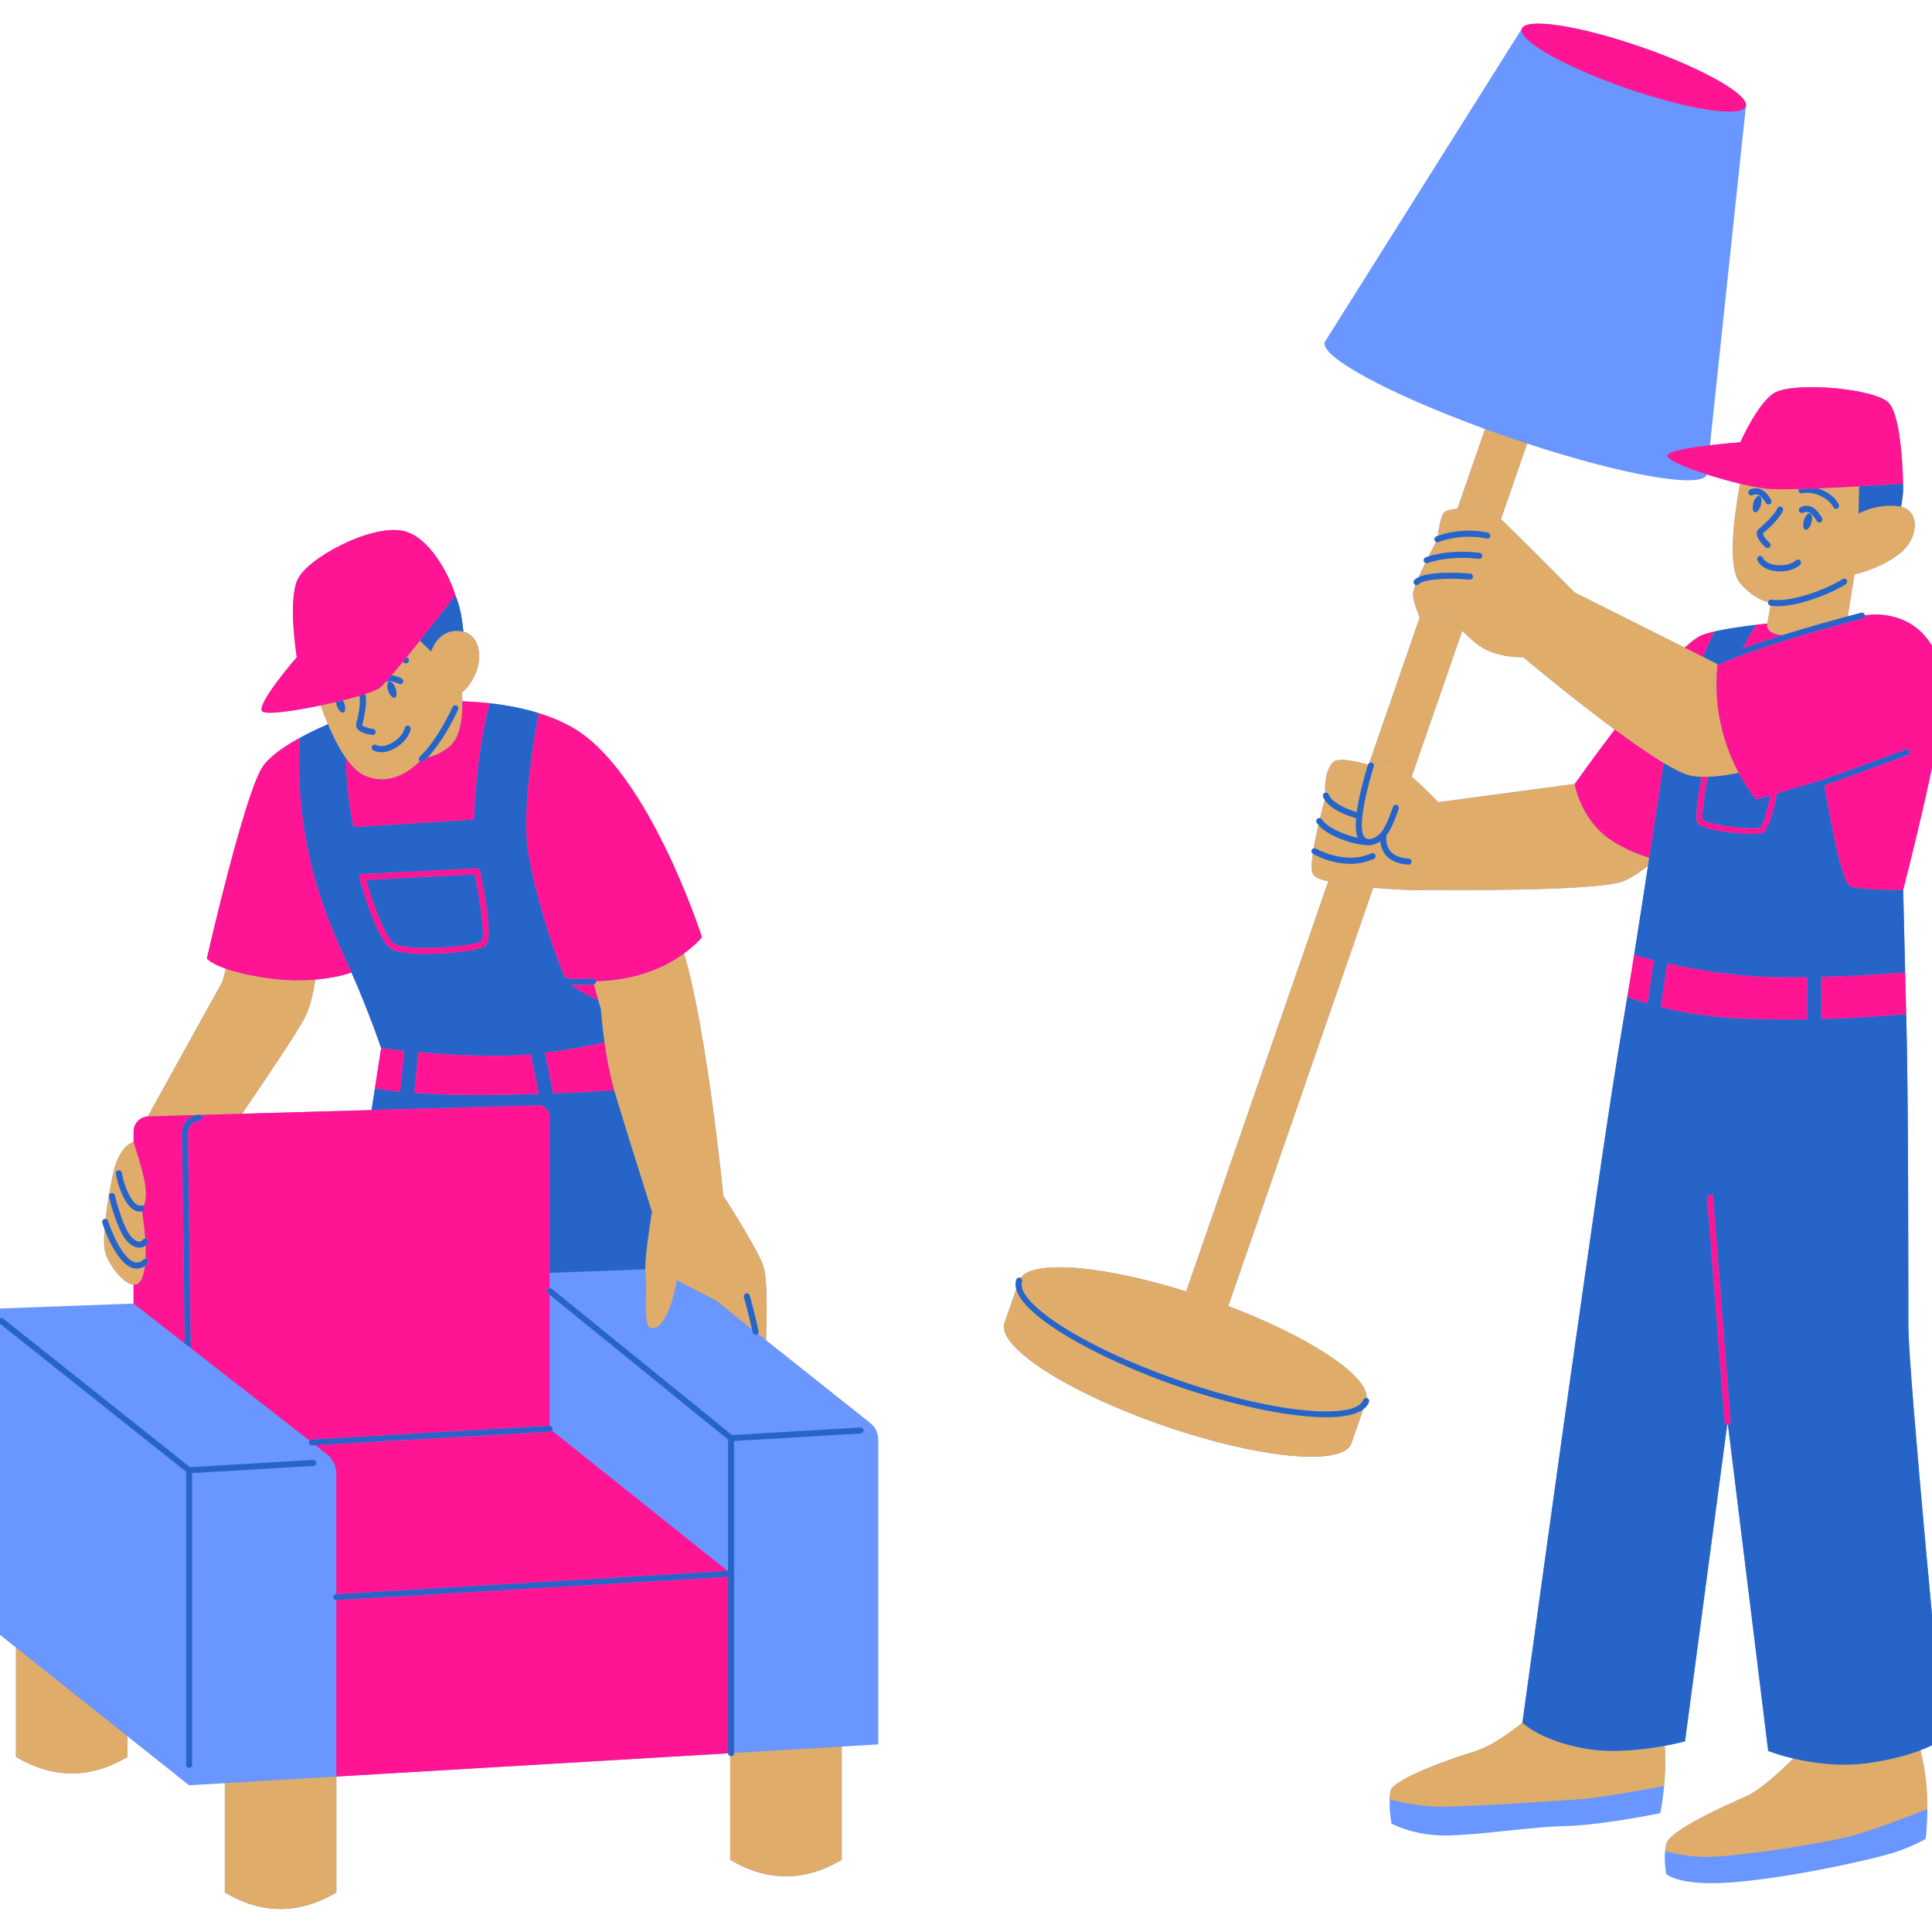
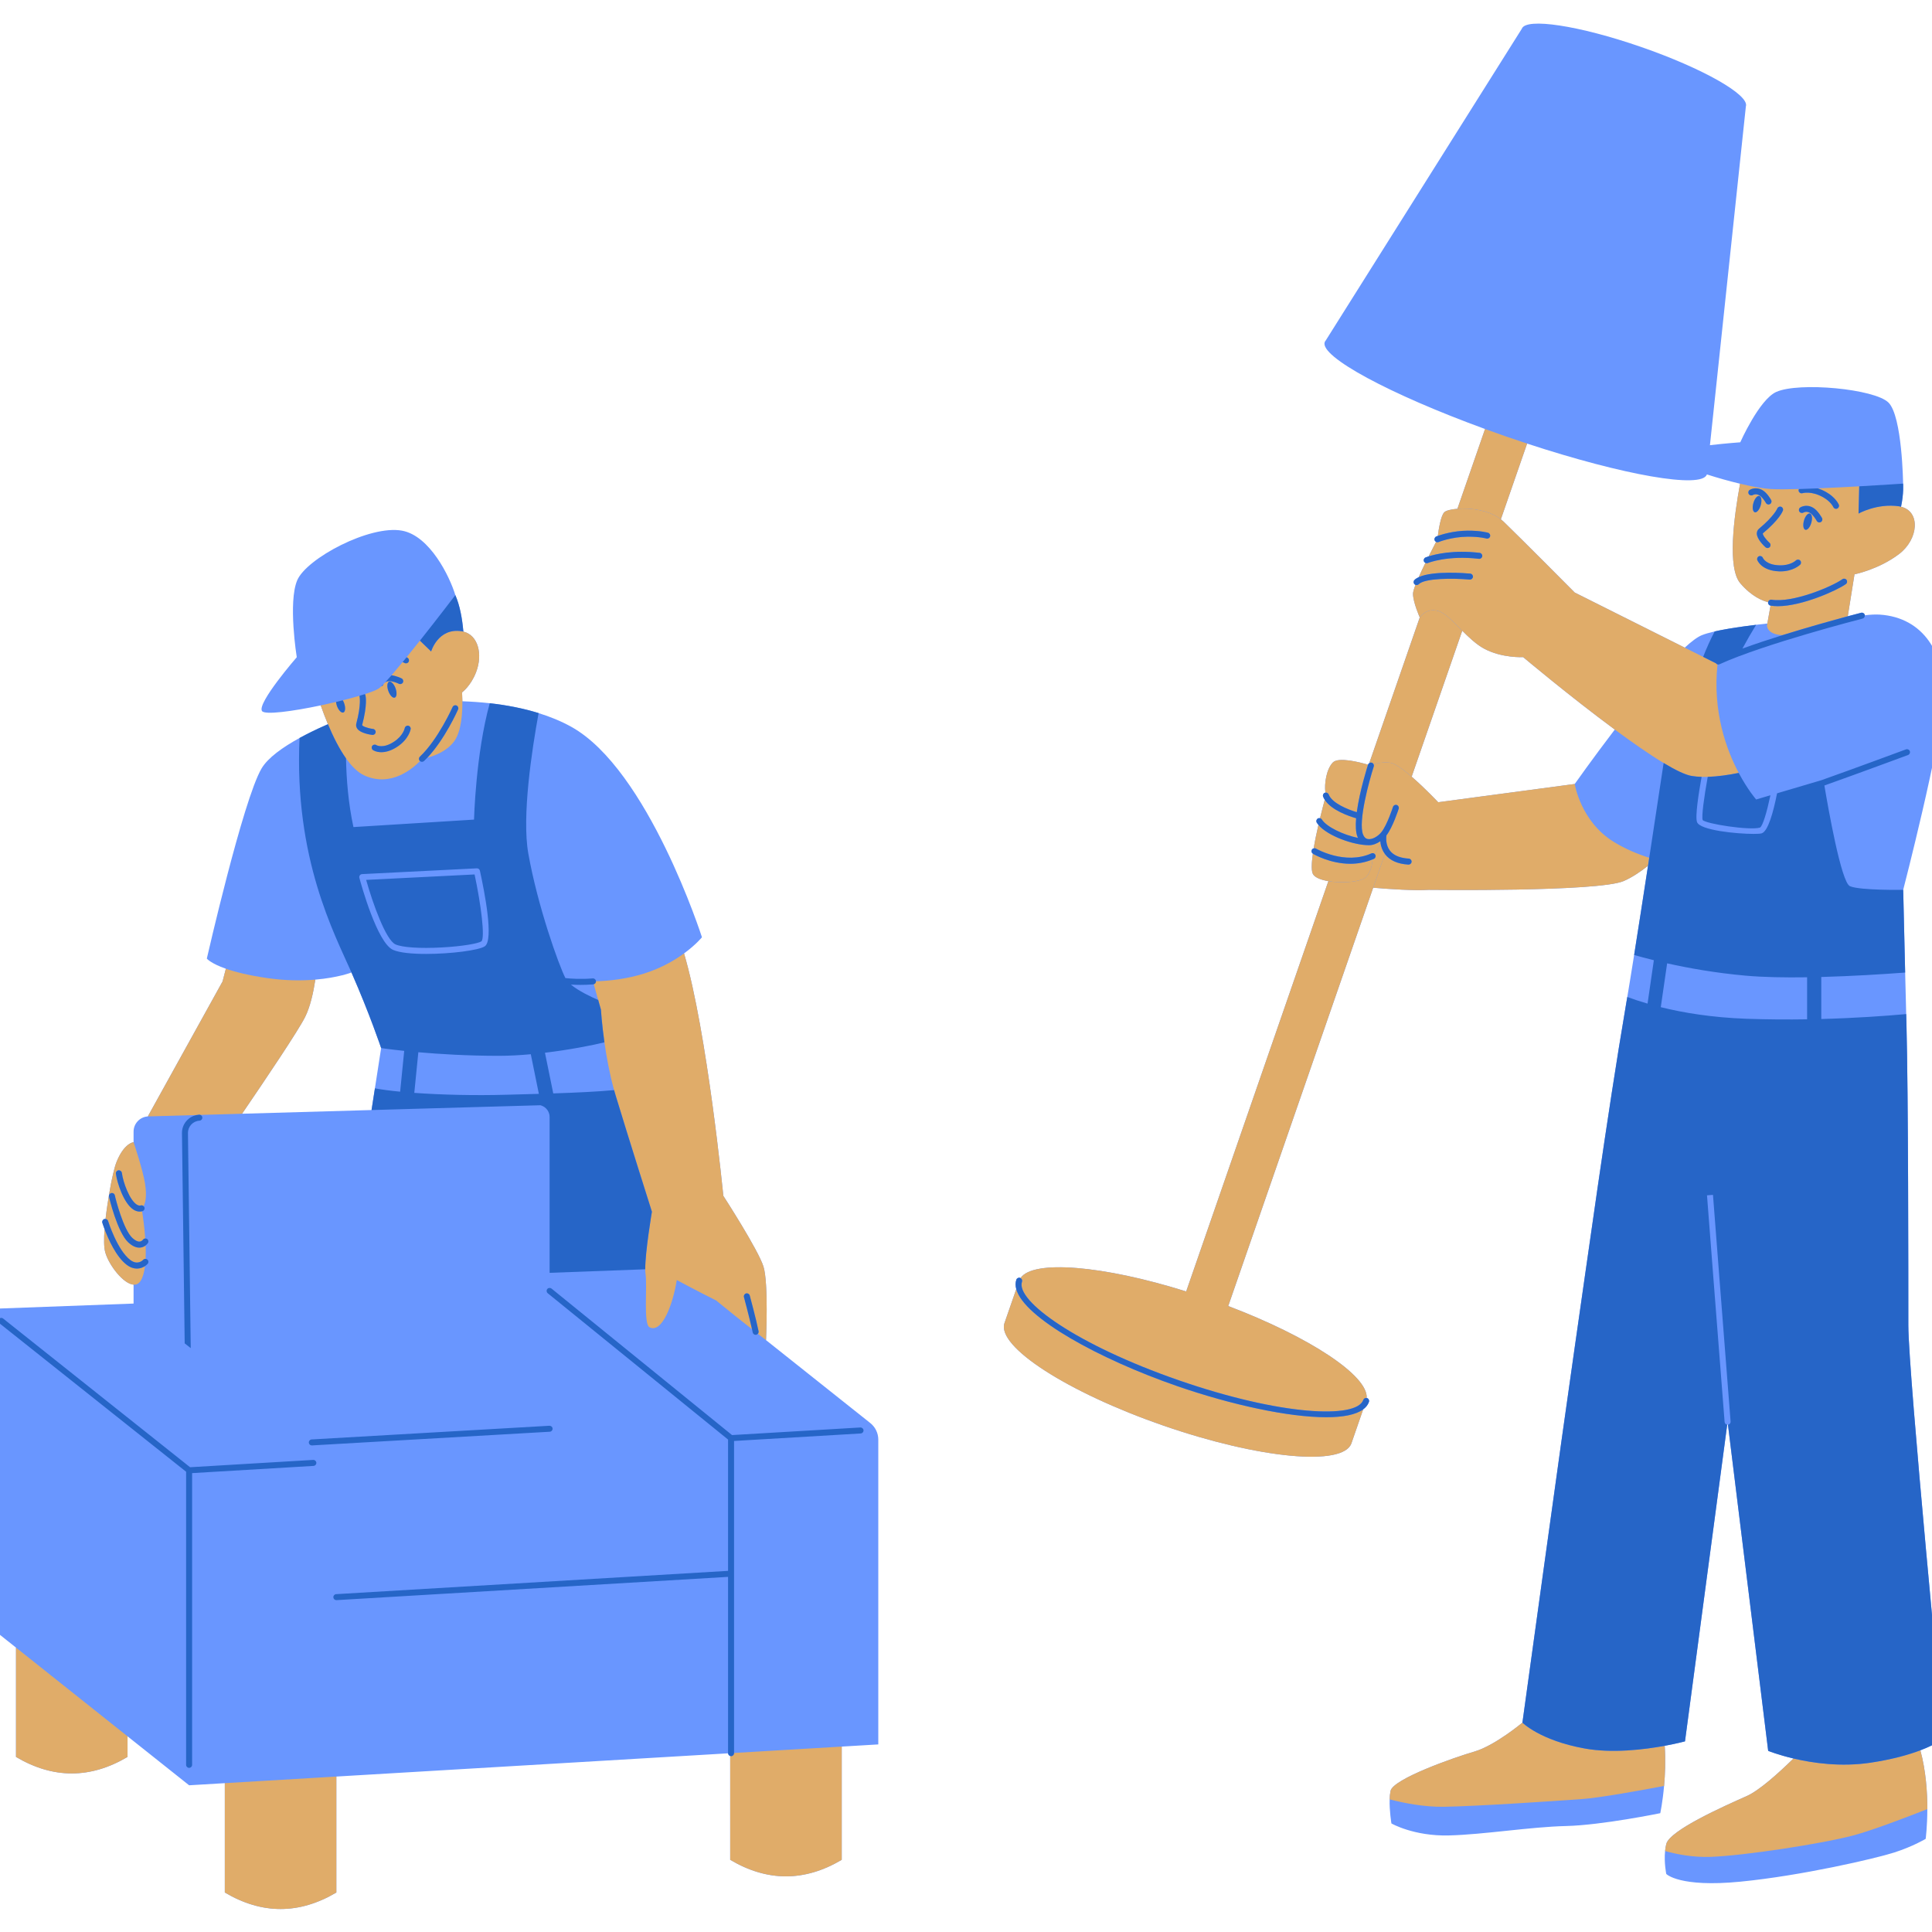
<svg xmlns="http://www.w3.org/2000/svg" height="500" preserveAspectRatio="xMidYMid meet" version="1.0" viewBox="0 0 375 375" width="500" zoomAndPan="magnify">
  <path d="M 168.926 276.215 L 148.684 260.117 C 148.684 260.117 149.188 249.074 148.195 245.855 C 147.207 242.637 140.398 232.113 140.398 232.113 C 140.398 232.113 137.277 200.281 132.773 185.055 C 135.078 183.371 136.25 181.922 136.25 181.922 C 136.25 181.922 125.812 149.344 110.875 141.066 C 108.895 139.969 106.758 139.102 104.543 138.414 C 104.543 138.41 104.543 138.41 104.543 138.41 C 104.48 138.391 104.422 138.375 104.359 138.355 C 104.168 138.297 103.977 138.238 103.781 138.184 C 103.535 138.113 103.285 138.043 103.031 137.973 C 102.848 137.922 102.66 137.875 102.473 137.824 C 102.195 137.754 101.914 137.688 101.637 137.621 C 101.477 137.582 101.32 137.543 101.16 137.508 C 100.723 137.41 100.281 137.312 99.84 137.227 C 99.836 137.227 99.836 137.227 99.836 137.227 C 99.043 137.07 98.25 136.934 97.457 136.812 C 97.449 136.809 97.441 136.809 97.434 136.809 C 96.641 136.688 95.848 136.586 95.062 136.496 C 95.059 136.496 95.059 136.496 95.055 136.496 C 93.258 136.297 91.473 136.176 89.746 136.117 C 89.734 135.09 89.676 134.398 89.676 134.398 C 89.676 134.398 91.379 133.164 92.41 130.469 C 93.746 126.98 92.812 123.293 89.938 122.59 C 89.715 120.039 89.254 117.508 88.379 115.508 C 87.297 111.91 83.43 103.992 78.031 103 C 71.758 101.852 59.488 108.402 57.691 112.629 C 55.879 116.887 57.602 127.566 57.602 127.566 C 57.602 127.566 49.863 136.477 50.852 138.008 C 51.375 138.812 56.801 138.066 62.25 136.918 C 62.664 138.09 63.133 139.328 63.652 140.566 C 63.027 140.836 62.391 141.125 61.754 141.422 C 61.707 141.445 61.656 141.469 61.609 141.492 C 61.285 141.645 60.961 141.797 60.641 141.957 C 60.559 141.996 60.477 142.035 60.395 142.074 C 60.074 142.234 59.754 142.395 59.438 142.559 C 59.383 142.586 59.332 142.613 59.277 142.641 C 58.898 142.836 58.52 143.035 58.145 143.242 C 54.879 145.031 51.996 147.078 50.766 149.164 C 47.164 155.285 40.145 186.059 40.145 186.059 C 40.145 186.059 40.855 186.984 43.84 188.027 L 43.203 190.492 L 28.691 216.699 C 27.137 216.801 25.926 218.09 25.926 219.652 L 25.926 221.695 C 25.926 221.695 24.07 221.844 22.586 225.621 C 22.148 226.734 21.633 229.293 21.633 229.293 C 21.633 229.293 20.902 232.938 20.484 236.598 C 20.41 236.59 20.328 236.594 20.25 236.617 C 19.941 236.711 19.77 237.039 19.867 237.348 C 19.887 237.414 20.035 237.887 20.297 238.574 C 20.152 240.438 20.152 242.125 20.438 243.113 C 21.172 245.633 23.961 249.207 25.926 249.352 L 25.926 253.02 L -0.508 254 C -1.703 254.047 -2.652 255.027 -2.652 256.227 L -2.652 315.219 L 3.105 319.797 L 3.105 341.02 C 10.32 345.289 17.539 345.289 24.754 341.02 L 24.754 337.016 L 36.707 346.523 L 43.633 346.109 L 43.633 367.336 C 50.852 371.605 58.066 371.605 65.285 367.336 L 65.285 344.828 L 141.324 340.32 C 141.34 340.566 141.504 340.762 141.73 340.832 L 141.73 360.992 C 148.945 365.266 156.16 365.266 163.379 360.992 L 163.379 339.012 L 170.477 338.59 L 170.477 279.434 C 170.477 278.18 169.906 276.996 168.926 276.215 Z M 72.77 211.238 L 72.117 215.457 L 46.984 216.176 C 51.672 209.305 57.91 200.027 59.223 197.398 C 60.223 195.398 60.836 192.586 61.207 190.145 C 65.621 189.77 68.219 188.762 68.219 188.762 C 71.781 196.859 73.98 203.43 73.98 203.43 Z M 377.273 337.406 C 377.273 337.406 370.406 266.691 370.406 257.25 C 370.406 247.805 370.406 212.531 370.047 198.852 C 370.027 198.176 370.012 197.504 369.992 196.832 C 369.922 194.039 369.852 191.32 369.789 188.773 C 369.562 179.613 369.41 172.715 369.41 172.715 C 369.41 172.715 376.781 144.234 377.207 135.59 C 377.633 126.949 373.383 119.863 364.879 119.297 C 364.035 119.242 363.051 119.293 361.957 119.426 C 361.953 119.402 361.957 119.379 361.953 119.355 C 361.875 119.047 361.555 118.855 361.246 118.938 C 361.203 118.949 360.23 119.199 358.652 119.621 L 359.957 111.477 C 359.957 111.477 364.672 110.531 368.602 107.543 C 372.406 104.652 372.809 99.273 368.988 98.359 C 369.551 95.707 369.391 93.867 369.391 93.867 C 369.391 93.867 369.23 80.816 366.559 78.145 C 363.887 75.473 349.152 74.094 344.758 76.078 C 341.461 77.57 337.785 85.848 337.785 85.848 C 337.785 85.848 335 86.047 331.898 86.41 L 338.871 20.664 C 339.641 18.441 330.527 13.27 318.52 9.109 C 306.508 4.945 296.148 3.371 295.379 5.59 L 257.32 66.094 C 257.234 66.191 257.164 66.293 257.125 66.406 C 256.148 69.219 269.793 76.539 288.25 83.27 L 282.883 98.754 C 281.582 98.852 280.602 99.121 280.309 99.453 C 279.633 100.211 279.238 102.797 279.082 104.02 C 278.91 104.082 278.809 104.121 278.789 104.129 C 278.488 104.25 278.348 104.59 278.469 104.891 C 278.523 105.02 278.621 105.117 278.738 105.18 C 278.434 105.762 277.895 106.793 277.297 107.992 C 276.941 108.102 276.734 108.188 276.699 108.199 C 276.402 108.324 276.262 108.664 276.387 108.961 C 276.441 109.098 276.547 109.195 276.668 109.254 C 276.215 110.184 275.762 111.145 275.371 112.027 C 275.039 112.184 274.758 112.359 274.551 112.57 C 274.324 112.797 274.324 113.168 274.551 113.395 C 274.609 113.453 274.676 113.492 274.746 113.523 C 274.449 114.289 274.266 114.906 274.266 115.234 C 274.266 116.914 275.574 119.836 275.574 119.836 L 265.777 148.117 C 265.668 148.188 265.582 148.285 265.539 148.418 C 265.539 148.418 265.535 148.422 265.535 148.426 C 264.008 147.977 259.797 146.867 258.703 147.996 C 257.492 149.246 257.012 152.012 257.258 153.855 C 257.223 153.859 257.188 153.859 257.152 153.871 C 256.852 153.988 256.699 154.324 256.816 154.625 C 256.898 154.836 257.008 155.039 257.133 155.234 C 256.922 156.023 256.582 157.309 256.215 158.809 C 256.07 158.773 255.91 158.793 255.773 158.879 C 255.5 159.051 255.418 159.41 255.586 159.684 C 255.68 159.828 255.785 159.973 255.906 160.117 C 255.562 161.602 255.227 163.195 254.984 164.66 C 254.844 164.699 254.719 164.789 254.641 164.922 C 254.484 165.191 254.566 165.531 254.824 165.699 C 254.555 167.625 254.5 169.191 254.898 169.754 C 255.34 170.383 256.473 170.801 257.836 171.031 L 230.238 250.668 C 214.117 245.609 200.496 244.473 198.082 248.07 C 198.059 248.059 198.039 248.039 198.012 248.027 C 197.707 247.926 197.375 248.086 197.27 248.391 C 197.07 248.957 197.082 249.57 197.254 250.215 L 194.969 256.805 C 193.395 261.348 207.195 270.254 225.789 276.699 C 244.387 283.145 260.738 284.684 262.312 280.141 L 264.594 273.555 C 265.129 273.156 265.516 272.676 265.711 272.105 C 265.816 271.801 265.656 271.473 265.352 271.363 C 265.324 271.355 265.297 271.359 265.27 271.355 C 265.602 267.031 254.195 259.5 238.402 253.5 L 266.535 172.305 C 269.914 172.594 274.43 172.891 277.312 172.723 C 277.312 172.723 310.188 173.141 315.145 171.016 C 316.73 170.336 318.375 169.234 319.879 168.051 C 318.973 173.977 318.023 180.066 317.184 185.359 C 316.879 187.254 316.59 189.047 316.324 190.695 C 316.32 190.707 316.32 190.723 316.316 190.734 C 316.266 191.055 316.211 191.367 316.16 191.676 C 316.16 191.68 316.16 191.684 316.16 191.688 C 316.109 192 316.059 192.309 316.008 192.609 C 316.008 192.613 316.008 192.617 316.004 192.621 C 315.953 192.926 315.906 193.219 315.855 193.512 C 315.766 194.055 315.68 194.574 315.594 195.066 C 311.93 216.52 307.977 245.465 305.652 261.5 C 303.324 277.539 295.5 334.359 295.5 334.359 C 295.5 334.359 290.184 338.809 286.195 339.973 C 282.207 341.133 270.402 345.281 269.906 347.609 C 269.801 348.102 269.75 348.664 269.73 349.25 C 269.66 351.445 270.074 353.93 270.074 353.93 C 270.074 353.93 274.395 356.422 281.211 356.258 C 288.023 356.09 296.996 354.594 303.977 354.43 C 310.957 354.262 322.258 351.938 322.258 351.938 C 322.258 351.938 322.715 349.816 322.996 346.652 C 323.195 344.445 323.305 341.723 323.121 338.855 C 325.508 338.418 327.055 337.996 327.055 337.996 L 335.25 276.527 C 335.273 276.531 335.297 276.543 335.324 276.543 C 335.34 276.543 335.355 276.543 335.371 276.539 C 335.379 276.539 335.387 276.535 335.395 276.535 L 343.203 339.84 C 343.203 339.84 345.094 340.609 348.113 341.324 C 345.195 344.184 341.465 347.535 339.043 348.613 C 334.555 350.605 324.086 355.262 323.422 357.918 C 323.309 358.367 323.238 358.828 323.191 359.285 C 322.965 361.551 323.422 363.734 323.422 363.734 C 323.422 363.734 325.949 366.395 337.812 365.23 C 349.68 364.07 363.969 360.746 367.625 359.582 C 371.281 358.418 373.773 356.922 373.773 356.922 C 373.773 356.922 374.086 354.555 374.094 351.141 C 374.098 347.902 373.824 343.723 372.742 339.73 C 375.965 338.508 377.273 337.406 377.273 337.406 Z M 305.652 152.172 L 279.152 155.711 C 279.152 155.711 276.566 152.965 274.004 150.754 L 283.824 122.422 C 285.133 123.738 286.543 125.074 288.035 125.887 C 291.504 127.773 295.645 127.551 295.645 127.551 C 295.645 127.551 304.66 135.129 313.43 141.609 C 309.059 147.336 305.652 152.172 305.652 152.172 Z M 343.039 121.023 C 342.305 121.105 341.578 121.188 340.867 121.273 C 340.863 121.273 340.859 121.273 340.852 121.277 C 340.09 121.371 339.34 121.465 338.617 121.566 C 338.602 121.566 338.582 121.57 338.566 121.57 C 337.469 121.723 336.43 121.879 335.465 122.043 C 335.465 122.043 335.465 122.043 335.465 122.047 C 335.203 122.09 334.949 122.133 334.703 122.18 C 334.605 122.199 334.512 122.215 334.418 122.234 C 334.27 122.262 334.121 122.289 333.98 122.316 C 333.867 122.34 333.758 122.363 333.648 122.383 C 333.531 122.406 333.414 122.434 333.301 122.457 C 333.188 122.48 333.074 122.504 332.961 122.531 C 332.914 122.539 332.867 122.551 332.82 122.562 C 331.785 122.797 330.926 123.043 330.305 123.297 C 329.434 123.66 328.301 124.512 327.008 125.707 L 305.652 115.012 C 305.652 115.012 295.199 104.488 291.84 101.242 C 291.676 101.086 291.5 100.938 291.316 100.797 L 296.41 86.098 C 315.074 92.23 330.32 94.922 331.293 92.109 C 331.297 92.102 331.297 92.094 331.297 92.082 C 333.379 92.754 335.637 93.387 337.746 93.891 C 336.535 100.434 335.262 110.246 337.785 113.203 C 340.043 115.848 342.195 116.641 343.188 116.879 C 343.188 116.879 343.188 116.883 343.188 116.883 C 343.133 117.195 343.344 117.492 343.66 117.551 Z M 343.039 121.023" fill="#6996ff" fill-opacity="1" fill-rule="nonzero" />
  <path d="M 313.16 163.363 C 315.453 164.789 317.91 165.793 320.117 166.496 C 320.039 167.012 319.961 167.531 319.879 168.051 C 318.375 169.234 316.73 170.336 315.145 171.016 C 310.188 173.141 277.312 172.723 277.312 172.723 C 274.43 172.891 269.918 172.594 266.535 172.305 L 268.809 165.75 C 268.82 165.766 268.828 165.781 268.836 165.797 C 269.762 167.012 271.285 167.691 273.371 167.816 C 273.383 167.816 273.395 167.816 273.406 167.816 C 273.711 167.816 273.969 167.578 273.988 167.27 C 274.004 166.949 273.762 166.672 273.441 166.652 C 273.035 166.629 272.66 166.582 272.309 166.512 C 271.168 166.281 270.316 165.809 269.773 165.098 C 268.918 163.984 269.047 162.559 269.105 162.152 C 270.348 160.535 271.438 157.125 271.484 156.977 C 271.582 156.672 271.414 156.344 271.105 156.246 C 270.801 156.152 270.473 156.32 270.375 156.625 C 270.363 156.66 269.246 160.16 268.105 161.547 C 267.379 162.43 266.293 162.984 265.535 162.867 C 265.094 162.801 264.777 162.512 264.57 161.988 C 263.578 159.508 265.73 151.609 266.648 148.773 C 266.691 148.633 266.676 148.492 266.621 148.367 C 267.219 148.156 268.297 147.895 269.785 148.035 C 270.711 148.125 272.352 149.328 274.004 150.754 C 276.566 152.965 279.152 155.711 279.152 155.711 L 305.652 152.168 C 305.652 152.172 306.785 159.398 313.16 163.363 Z M 256.574 159.066 C 257.461 160.48 260.707 162.051 263.59 162.641 C 263.555 162.57 263.52 162.5 263.488 162.422 C 263.145 161.57 263.102 160.277 263.223 158.82 C 261.938 158.453 258.449 157.293 257.133 155.234 C 256.922 156.023 256.582 157.309 256.215 158.809 C 256.359 158.844 256.492 158.93 256.574 159.066 Z M 257.902 154.207 C 258.555 155.91 261.637 157.137 263.352 157.648 C 263.898 153.555 265.426 148.766 265.535 148.426 C 264.008 147.977 259.797 146.867 258.703 147.996 C 257.492 149.246 257.012 152.012 257.258 153.855 C 257.527 153.809 257.801 153.945 257.902 154.207 Z M 255.438 164.715 C 255.492 164.75 261.062 167.957 266.188 165.641 C 266.398 165.547 266.629 165.59 266.797 165.727 C 267.117 165.309 267.586 164.621 267.977 163.746 C 267.949 163.586 267.93 163.434 267.918 163.285 C 267.219 163.77 266.445 164.047 265.742 164.047 C 265.734 164.047 265.73 164.047 265.723 164.047 C 265.719 164.047 265.719 164.051 265.715 164.051 C 262.656 164.051 257.707 162.246 255.906 160.117 C 255.562 161.602 255.227 163.195 254.984 164.66 C 255.133 164.617 255.293 164.633 255.438 164.715 Z M 254.848 165.719 C 254.84 165.715 254.832 165.707 254.824 165.699 C 254.555 167.625 254.5 169.191 254.898 169.754 C 255.34 170.383 256.473 170.805 257.836 171.031 C 260.594 171.496 264.297 171.176 265.195 170.203 C 266.121 169.199 266.355 167.664 266.414 166.809 C 264.949 167.422 263.477 167.656 262.098 167.656 C 258.195 167.656 255.027 165.828 254.848 165.719 Z M 333.367 128.961 C 333.242 128.926 333.133 128.844 333.055 128.734 L 330.578 127.496 L 327.004 125.707 L 305.652 115.012 C 305.652 115.012 295.199 104.488 291.84 101.242 C 291.676 101.086 291.5 100.938 291.316 100.797 C 289 98.992 285.359 98.562 282.883 98.754 C 281.582 98.852 280.602 99.121 280.309 99.453 C 279.633 100.211 279.238 102.797 279.082 104.02 C 279.863 103.738 282.098 103.031 284.855 103.004 C 287.379 102.988 288.773 103.391 288.832 103.41 C 289.141 103.504 289.316 103.828 289.223 104.137 C 289.129 104.441 288.805 104.617 288.496 104.527 C 288.484 104.523 287.195 104.152 284.867 104.172 C 281.73 104.199 279.254 105.199 279.23 105.207 C 279.156 105.238 279.082 105.25 279.008 105.25 C 278.914 105.25 278.82 105.223 278.738 105.18 C 278.434 105.762 277.895 106.793 277.297 107.992 C 278.621 107.57 282.105 106.711 287.191 107.309 C 287.512 107.348 287.738 107.637 287.703 107.957 C 287.664 108.277 287.379 108.504 287.055 108.465 C 280.941 107.75 277.184 109.262 277.145 109.277 C 277.074 109.309 276.996 109.32 276.922 109.32 C 276.832 109.32 276.75 109.297 276.668 109.258 C 276.215 110.184 275.762 111.145 275.371 112.027 C 278.137 110.734 284.562 111.266 285.367 111.336 C 285.688 111.367 285.926 111.648 285.895 111.969 C 285.867 112.289 285.582 112.52 285.262 112.496 C 282.074 112.211 276.566 112.199 275.375 113.395 C 275.262 113.508 275.109 113.566 274.961 113.566 C 274.887 113.566 274.816 113.551 274.746 113.523 C 274.449 114.293 274.262 114.906 274.262 115.238 C 274.262 116.918 275.574 119.84 275.574 119.84 C 275.574 119.84 276.766 117.922 279.152 118.594 C 280.516 118.977 282.082 120.68 283.82 122.426 C 285.133 123.738 286.539 125.074 288.031 125.887 C 291.504 127.773 295.645 127.551 295.645 127.551 C 295.645 127.551 304.656 135.133 313.43 141.609 C 316.801 144.098 320.137 146.426 322.91 148.098 C 325.199 149.473 327.102 150.402 328.332 150.613 C 328.945 150.715 329.598 150.773 330.281 150.793 C 330.668 150.805 331.066 150.801 331.469 150.789 C 333.398 150.73 335.492 150.426 337.484 150.023 C 335.066 145.465 332.402 138.129 333.367 128.961 Z M 368.602 107.547 C 364.672 110.531 359.957 111.477 359.957 111.477 L 358.652 119.621 C 355.797 120.391 350.945 121.734 345.98 123.285 C 342.859 123.137 342.977 121.383 342.977 121.383 L 343.039 121.023 L 343.66 117.551 C 343.66 117.551 343.664 117.551 343.664 117.555 C 344.109 117.625 344.582 117.66 345.078 117.66 C 349.77 117.66 356.52 114.621 358.277 113.375 C 358.539 113.191 358.602 112.824 358.418 112.562 C 358.23 112.301 357.867 112.238 357.605 112.426 C 355.473 113.93 347.871 117.074 343.855 116.406 C 343.543 116.352 343.242 116.562 343.188 116.879 C 342.195 116.641 340.043 115.848 337.785 113.207 C 335.262 110.246 336.535 100.438 337.746 93.891 C 340.094 94.449 342.258 94.84 343.766 94.926 C 345.004 94.992 346.922 94.98 349.164 94.922 C 349.102 95.051 349.086 95.203 349.133 95.348 C 349.23 95.656 349.559 95.82 349.863 95.727 C 349.93 95.707 351.562 95.223 353.852 96.504 C 355.363 97.348 355.832 98.395 355.836 98.402 C 355.93 98.625 356.145 98.762 356.371 98.762 C 356.449 98.762 356.523 98.746 356.598 98.715 C 356.895 98.594 357.035 98.25 356.91 97.953 C 356.887 97.898 356.305 96.543 354.422 95.488 C 353.855 95.172 353.324 94.949 352.828 94.793 C 355.496 94.684 358.32 94.539 360.871 94.395 L 360.742 99.684 C 360.742 99.684 364.355 97.641 368.602 98.27 C 368.738 98.289 368.859 98.328 368.984 98.359 C 372.809 99.273 372.406 104.656 368.602 107.547 Z M 340.242 96.078 C 340.297 96.043 340.828 95.742 341.527 96.16 C 342.051 96.473 342.594 97.316 342.758 97.613 C 342.863 97.809 343.062 97.918 343.27 97.918 C 343.363 97.918 343.457 97.895 343.547 97.844 C 343.828 97.691 343.934 97.336 343.777 97.055 C 343.703 96.918 343.016 95.691 342.125 95.16 C 340.77 94.352 339.652 95.07 339.605 95.102 C 339.34 95.277 339.27 95.629 339.441 95.898 C 339.609 96.164 339.969 96.242 340.242 96.078 Z M 341.762 98.051 C 342.008 97.18 341.887 96.383 341.492 96.273 C 341.094 96.16 340.574 96.777 340.332 97.648 C 340.086 98.52 340.207 99.312 340.602 99.426 C 341 99.539 341.52 98.922 341.762 98.051 Z M 340.996 103.523 C 340.977 104.625 342.398 105.969 342.688 106.227 C 342.797 106.324 342.938 106.375 343.074 106.375 C 343.234 106.375 343.395 106.312 343.508 106.184 C 343.723 105.945 343.707 105.578 343.469 105.363 C 342.656 104.629 342.09 103.758 342.168 103.527 C 345.359 100.867 346 99.281 346.062 99.105 C 346.172 98.809 346.02 98.48 345.723 98.367 C 345.422 98.254 345.09 98.406 344.973 98.703 C 344.965 98.715 344.375 100.172 341.422 102.633 C 341.152 102.855 341.004 103.168 340.996 103.523 Z M 349.41 108.793 C 349.188 108.562 348.82 108.559 348.59 108.777 C 348.547 108.82 347.488 109.809 345.359 109.73 C 342.785 109.641 342.211 108.363 342.18 108.293 C 342.066 107.996 341.734 107.848 341.434 107.957 C 341.133 108.07 340.98 108.406 341.094 108.707 C 341.125 108.793 341.898 110.773 345.32 110.895 C 345.41 110.898 345.5 110.902 345.586 110.902 C 348.066 110.902 349.348 109.664 349.406 109.609 C 349.633 109.387 349.633 109.023 349.41 108.793 Z M 351.309 99.676 C 350.91 99.562 350.391 100.18 350.148 101.051 C 349.902 101.922 350.023 102.715 350.418 102.828 C 350.816 102.938 351.336 102.324 351.578 101.453 C 351.824 100.582 351.703 99.785 351.309 99.676 Z M 353.648 100.543 C 353.566 100.395 352.832 99.09 351.938 98.562 C 350.586 97.754 349.469 98.473 349.422 98.504 C 349.156 98.68 349.086 99.031 349.258 99.301 C 349.43 99.566 349.785 99.645 350.059 99.48 C 350.117 99.445 350.645 99.145 351.344 99.562 C 351.871 99.875 352.449 100.781 352.629 101.105 C 352.734 101.297 352.934 101.406 353.141 101.406 C 353.234 101.406 353.332 101.383 353.422 101.332 C 353.703 101.176 353.805 100.824 353.648 100.543 Z M 353.648 100.543" fill="#e0ac69" fill-opacity="1" fill-rule="nonzero" />
  <path d="M 163.379 339.012 L 163.379 360.992 C 156.16 365.262 148.945 365.262 141.73 360.992 L 141.73 340.832 C 141.785 340.852 141.84 340.867 141.898 340.867 C 142.223 340.867 142.48 340.605 142.48 340.285 L 142.48 340.25 Z M 59.223 197.398 C 60.223 195.398 60.836 192.586 61.207 190.145 C 58.648 190.363 55.477 190.367 51.844 189.84 C 48.164 189.305 45.605 188.645 43.84 188.027 L 43.203 190.496 L 28.695 216.699 C 28.703 216.699 28.715 216.695 28.727 216.695 L 38.18 216.426 C 38.336 216.395 38.492 216.371 38.652 216.363 C 38.742 216.355 38.824 216.375 38.902 216.406 L 46.984 216.176 C 51.676 209.305 57.91 200.027 59.223 197.398 Z M 92.41 130.469 C 91.379 133.164 89.676 134.398 89.676 134.398 C 89.676 134.398 89.734 135.09 89.746 136.117 C 89.766 138.277 89.574 141.949 88.16 143.879 C 86.73 145.828 84.32 146.707 82.949 147.07 C 86.324 143.504 88.801 137.957 88.91 137.711 C 89.043 137.414 88.91 137.07 88.613 136.941 C 88.32 136.809 87.977 136.941 87.848 137.238 C 87.82 137.301 85.031 143.539 81.504 146.867 C 81.27 147.09 81.258 147.457 81.48 147.691 C 81.492 147.703 81.508 147.707 81.52 147.719 C 80.246 149.043 75.949 152.891 70.719 150.512 C 69.449 149.938 68.258 148.734 67.16 147.191 C 65.836 145.324 64.652 142.957 63.652 140.566 C 63.133 139.328 62.668 138.09 62.254 136.918 C 63.254 136.707 64.254 136.48 65.227 136.25 C 65.25 136.484 65.305 136.734 65.395 136.996 C 65.699 137.848 66.258 138.43 66.645 138.293 C 67.031 138.152 67.102 137.352 66.801 136.5 C 66.727 136.289 66.637 136.098 66.539 135.93 C 67.711 135.637 68.812 135.336 69.789 135.047 C 69.789 135.09 69.785 135.133 69.797 135.18 C 69.801 135.195 70.152 136.723 69.164 140.438 C 69.074 140.777 69.129 141.113 69.332 141.414 C 69.945 142.32 71.887 142.598 72.27 142.645 C 72.293 142.645 72.316 142.648 72.34 142.648 C 72.629 142.648 72.883 142.43 72.918 142.133 C 72.957 141.816 72.727 141.523 72.41 141.488 C 71.355 141.359 70.359 140.973 70.289 140.738 C 71.359 136.723 70.969 135.059 70.922 134.879 C 70.906 134.82 70.875 134.773 70.844 134.723 C 72.031 134.34 72.953 133.98 73.441 133.688 C 73.582 133.602 73.773 133.441 74.008 133.223 C 74.18 133.176 74.332 133.051 74.402 132.871 C 74.402 132.871 74.418 132.832 74.457 132.773 C 74.547 132.68 74.637 132.582 74.738 132.477 C 74.906 132.348 75.148 132.23 75.496 132.203 C 76.102 132.16 77.105 132.562 77.438 132.723 C 77.727 132.863 78.074 132.742 78.215 132.453 C 78.355 132.164 78.234 131.816 77.945 131.676 C 77.82 131.613 76.895 131.184 76 131.07 C 76.648 130.316 77.379 129.449 78.148 128.512 C 78.371 128.594 78.492 128.664 78.496 128.664 C 78.766 128.836 79.125 128.754 79.297 128.48 C 79.469 128.211 79.387 127.852 79.117 127.68 C 79.105 127.672 79.031 127.629 78.918 127.574 C 79.766 126.531 80.645 125.438 81.508 124.344 L 83.684 126.449 C 83.684 126.449 85.02 121.836 89.578 122.512 C 89.703 122.527 89.82 122.562 89.938 122.59 C 92.812 123.293 93.746 126.98 92.41 130.469 Z M 75.375 134.113 C 75.676 134.965 76.238 135.543 76.625 135.406 C 77.012 135.27 77.082 134.469 76.777 133.613 C 76.477 132.762 75.918 132.184 75.531 132.32 C 75.145 132.457 75.074 133.258 75.375 134.113 Z M 79.707 141.531 C 79.766 141.219 79.559 140.918 79.242 140.859 C 78.93 140.801 78.625 141.008 78.562 141.32 C 78.551 141.383 78.254 142.801 76.477 143.965 C 74.324 145.375 73.117 144.664 73.047 144.625 C 72.785 144.449 72.426 144.516 72.246 144.781 C 72.066 145.047 72.133 145.41 72.398 145.59 C 72.441 145.617 73.016 146 74.02 146 C 74.805 146 75.855 145.766 77.113 144.941 C 79.336 143.484 79.695 141.613 79.707 141.531 Z M 43.637 346.109 L 43.637 367.336 C 50.852 371.605 58.066 371.605 65.285 367.336 L 65.285 344.828 Z M 3.105 341.02 C 10.32 345.289 17.539 345.289 24.754 341.02 L 24.754 337.016 L 3.105 319.797 Z M 22.996 227.16 C 23.312 227.121 23.609 227.344 23.652 227.66 C 23.906 229.562 25.148 232.895 26.52 233.797 C 26.902 234.047 27.16 234.016 27.324 233.973 C 27.523 233.914 27.715 233.977 27.859 234.102 C 28.188 233.539 28.551 232.312 28.156 229.762 C 27.746 227.105 25.926 221.695 25.926 221.695 C 25.926 221.695 24.07 221.844 22.586 225.621 C 22.148 226.738 21.637 229.297 21.637 229.297 C 21.637 229.297 20.906 232.938 20.488 236.598 C 20.711 236.621 20.91 236.773 20.98 237.004 C 20.996 237.059 22.766 242.688 25.324 244.59 C 26.719 245.625 27.688 244.645 27.793 244.531 C 27.918 244.395 28.09 244.34 28.262 244.352 C 28.301 243.508 28.297 242.621 28.266 241.742 C 28.031 241.922 27.711 242.094 27.289 242.148 C 27.207 242.156 27.121 242.164 27.035 242.164 C 26.344 242.164 25.617 241.816 24.883 241.129 C 22.781 239.168 21.145 232.379 21.145 232.145 C 21.145 231.824 21.406 231.562 21.727 231.562 C 22.027 231.562 22.273 231.789 22.305 232.082 C 22.402 232.617 23.945 238.66 25.676 240.273 C 26.227 240.789 26.73 241.039 27.133 240.992 C 27.52 240.949 27.73 240.648 27.742 240.633 C 27.848 240.48 28.016 240.402 28.191 240.391 C 28.035 238.117 27.73 236.062 27.578 235.105 C 27.426 235.141 27.27 235.164 27.113 235.164 C 26.699 235.164 26.281 235.031 25.879 234.77 C 24 233.535 22.73 229.566 22.496 227.816 C 22.453 227.496 22.68 227.203 22.996 227.16 Z M 24.629 245.523 C 22.535 243.965 21 240.449 20.297 238.574 C 20.156 240.438 20.152 242.125 20.441 243.113 C 21.176 245.633 23.961 249.207 25.926 249.352 C 26.461 249.391 26.938 249.176 27.293 248.613 C 27.734 247.922 27.996 246.91 28.145 245.746 C 27.738 246.012 27.199 246.23 26.574 246.23 C 25.984 246.23 25.324 246.039 24.629 245.523 Z M 372.742 339.734 C 370.512 340.582 367.363 341.488 363.094 342.133 C 357.32 343.004 351.852 342.211 348.113 341.324 C 345.195 344.184 341.465 347.535 339.043 348.613 C 334.555 350.609 324.086 355.262 323.422 357.922 C 323.309 358.367 323.238 358.828 323.191 359.285 C 325.414 359.906 328.578 360.539 332.051 360.414 C 338.609 360.18 353.715 357.855 359.688 356.266 C 363.34 355.293 369.699 352.875 374.094 351.145 C 374.098 347.902 373.824 343.723 372.742 339.734 Z M 323.121 338.859 C 319.184 339.582 312.949 340.355 307.555 339.375 C 298.891 337.801 295.5 334.359 295.5 334.359 C 295.5 334.359 290.184 338.809 286.195 339.973 C 282.207 341.137 270.402 345.285 269.906 347.609 C 269.801 348.102 269.75 348.668 269.73 349.254 C 272.363 349.941 276.367 350.762 280.289 350.695 C 286.965 350.578 301.367 349.605 306.871 349.215 C 310.562 348.949 318.293 347.547 322.996 346.652 C 323.195 344.445 323.309 341.727 323.121 338.859 Z M 228.449 269.023 C 213.371 263.801 198.754 255.777 197.254 250.215 L 194.969 256.805 C 193.395 261.348 207.195 270.258 225.789 276.699 C 244.387 283.145 260.738 284.684 262.312 280.141 L 264.594 273.555 C 263.18 274.605 260.66 275.082 257.41 275.082 C 250.035 275.082 238.91 272.648 228.449 269.023 Z M 266.27 148.043 C 266.438 148.094 266.559 148.219 266.621 148.367 C 267.219 148.156 268.297 147.895 269.785 148.035 C 270.711 148.125 272.352 149.328 274.004 150.754 L 283.824 122.422 C 282.082 120.68 280.516 118.977 279.152 118.594 C 276.77 117.922 275.578 119.836 275.578 119.836 L 265.777 148.117 C 265.918 148.023 266.098 147.984 266.27 148.043 Z M 291.316 100.797 L 296.41 86.098 C 295.062 85.656 293.699 85.195 292.316 84.719 C 290.938 84.238 289.582 83.754 288.246 83.27 L 282.883 98.754 C 285.359 98.562 289 98.992 291.316 100.797 Z M 266.797 165.727 C 266.863 165.781 266.922 165.848 266.957 165.934 C 267.09 166.227 266.961 166.57 266.668 166.703 C 266.582 166.742 266.496 166.773 266.414 166.809 C 266.355 167.664 266.121 169.199 265.195 170.203 C 264.297 171.176 260.59 171.496 257.836 171.031 L 230.238 250.672 C 214.117 245.613 200.496 244.473 198.082 248.074 C 198.336 248.203 198.465 248.496 198.371 248.77 C 197.086 252.477 209.02 261.059 228.832 267.926 C 248.641 274.789 263.328 275.434 264.609 271.727 C 264.707 271.449 264.988 271.301 265.27 271.355 C 265.598 267.031 254.195 259.5 238.398 253.5 L 266.535 172.305 L 268.809 165.75 C 268.324 165.098 268.082 164.383 267.977 163.746 C 267.586 164.621 267.117 165.309 266.797 165.727 Z M 144.402 251.77 C 144.316 251.461 144.5 251.141 144.812 251.055 C 145.125 250.973 145.441 251.156 145.523 251.465 C 145.578 251.656 146.793 256.18 147.238 258.395 C 147.273 258.578 147.215 258.754 147.098 258.887 C 148.07 259.645 148.684 260.117 148.684 260.117 C 148.684 260.117 149.188 249.07 148.195 245.855 C 147.207 242.637 140.398 232.113 140.398 232.113 C 140.398 232.113 137.277 200.281 132.773 185.055 C 132.625 185.164 132.465 185.273 132.305 185.383 C 132.203 185.457 132.102 185.531 131.992 185.605 C 131.848 185.703 131.695 185.801 131.543 185.898 C 131.406 185.984 131.27 186.074 131.129 186.164 C 130.98 186.254 130.828 186.344 130.676 186.438 C 130.512 186.531 130.352 186.625 130.184 186.723 C 130.031 186.805 129.875 186.891 129.719 186.977 C 129.535 187.074 129.344 187.176 129.152 187.273 C 128.996 187.352 128.84 187.43 128.684 187.508 C 128.469 187.609 128.25 187.711 128.027 187.812 C 127.875 187.879 127.723 187.949 127.562 188.02 C 127.309 188.129 127.043 188.234 126.777 188.336 C 126.641 188.391 126.508 188.445 126.367 188.5 C 125.953 188.652 125.531 188.801 125.094 188.941 C 121.68 190.023 118.312 190.387 115.672 190.469 C 115.68 190.738 115.504 190.965 115.25 191.039 L 116.109 194.098 L 116.637 195.957 C 116.637 195.957 116.797 198.633 117.32 202.316 C 117.711 205.074 118.309 208.395 119.195 211.586 C 119.297 211.961 119.402 212.328 119.516 212.695 C 121.855 220.438 126.535 235.195 126.535 235.195 C 126.535 235.195 125.207 243.066 125.242 246.367 C 125.246 246.699 125.262 246.988 125.297 247.215 C 125.668 249.691 124.852 256.996 126.07 257.621 C 128.496 258.863 130.621 253.156 131.363 248.453 C 131.363 248.453 134.793 250.312 139 252.418 C 141.383 254.379 144.035 256.484 145.965 257.996 C 145.449 255.668 144.414 251.812 144.402 251.77 Z M 144.402 251.77" fill="#e0ac69" fill-opacity="1" fill-rule="nonzero" />
  <path d="M 83.684 126.449 L 81.508 124.348 C 85.051 119.883 88.379 115.512 88.379 115.512 C 89.254 117.508 89.715 120.039 89.938 122.59 C 89.82 122.562 89.703 122.531 89.578 122.512 C 85.02 121.836 83.684 126.449 83.684 126.449 Z M 68.223 188.762 C 64.918 181.242 57.051 166.621 58.145 143.242 C 58.145 143.242 58.148 143.242 58.148 143.242 C 58.52 143.035 58.898 142.836 59.277 142.641 C 59.332 142.613 59.387 142.586 59.438 142.559 C 59.758 142.395 60.074 142.234 60.398 142.074 C 60.477 142.035 60.559 141.996 60.641 141.957 C 60.961 141.797 61.285 141.645 61.609 141.492 C 61.656 141.469 61.707 141.445 61.754 141.422 C 62.395 141.125 63.027 140.84 63.652 140.566 C 64.652 142.957 65.832 145.324 67.16 147.195 C 67.238 151.277 67.613 155.957 68.602 160.535 L 92.008 159.086 C 92.008 159.086 92.328 146.336 95.059 136.496 C 95.059 136.496 95.059 136.496 95.062 136.496 C 95.852 136.586 96.641 136.688 97.434 136.809 C 97.441 136.809 97.449 136.809 97.457 136.812 C 98.25 136.934 99.047 137.07 99.836 137.227 C 99.836 137.227 99.84 137.227 99.84 137.227 C 100.281 137.312 100.723 137.41 101.16 137.508 C 101.32 137.543 101.477 137.582 101.637 137.621 C 101.918 137.688 102.195 137.754 102.473 137.824 C 102.66 137.875 102.848 137.922 103.035 137.973 C 103.285 138.043 103.535 138.113 103.785 138.184 C 103.977 138.242 104.168 138.297 104.359 138.355 C 104.422 138.375 104.484 138.391 104.543 138.41 C 104.543 138.41 104.543 138.414 104.543 138.414 C 103.219 145.66 101.273 158.477 102.543 165.656 C 104.355 175.895 108.484 187.398 109.746 189.844 C 110.871 189.969 112.762 190.094 115.051 189.91 C 115.371 189.883 115.652 190.121 115.676 190.441 C 115.68 190.453 115.672 190.461 115.672 190.473 C 115.684 190.742 115.504 190.965 115.25 191.039 C 115.215 191.047 115.184 191.066 115.145 191.07 C 114.258 191.141 113.434 191.168 112.684 191.168 C 111.992 191.168 111.367 191.145 110.816 191.109 C 112.293 192.355 114.75 193.508 116.113 194.098 L 116.637 195.961 C 116.637 195.961 116.797 198.633 117.32 202.316 C 114.898 202.91 110.527 203.766 105.777 204.336 L 107.387 212.23 C 111.73 212.086 115.898 211.898 119.195 211.59 C 119.297 211.961 119.402 212.332 119.516 212.699 C 121.855 220.438 126.535 235.195 126.535 235.195 C 126.535 235.195 125.207 243.066 125.242 246.367 L 106.68 247.055 L 106.68 216.809 C 106.68 216.301 106.512 215.828 106.234 215.438 C 105.949 215.039 105.539 214.738 105.055 214.578 C 105.004 214.562 104.953 214.539 104.902 214.527 L 80.105 215.23 L 77.328 215.312 L 72.117 215.461 L 72.773 211.242 C 74.051 211.488 75.723 211.707 77.668 211.895 L 78.457 203.973 C 75.633 203.68 73.98 203.43 73.98 203.43 C 73.98 203.43 71.781 196.859 68.223 188.762 Z M 81.199 204.238 L 80.414 212.125 C 85.613 212.504 92.109 212.664 98.328 212.488 C 100.367 212.43 102.48 212.375 104.594 212.316 L 103.027 204.625 C 100.938 204.816 98.836 204.934 96.848 204.934 C 90.715 204.934 85.25 204.594 81.199 204.238 Z M 69.754 170.395 C 70.098 171.68 73.211 182.992 76.285 184.367 C 77.543 184.93 80 185.156 82.707 185.156 C 87.453 185.156 92.969 184.461 94.109 183.668 C 95.887 182.434 94.027 173 93.148 169 C 93.086 168.723 92.836 168.523 92.551 168.543 L 70.285 169.664 C 70.109 169.672 69.949 169.758 69.844 169.902 C 69.742 170.043 69.707 170.227 69.754 170.395 Z M 76.762 183.305 C 78.09 183.902 81.52 184.129 85.715 183.902 C 89.797 183.684 92.852 183.125 93.445 182.711 C 94.18 182.023 93.363 175.543 92.117 169.73 L 71.07 170.789 C 72.387 175.473 74.918 182.48 76.762 183.305 Z M 72.27 142.645 C 72.293 142.648 72.316 142.648 72.34 142.648 C 72.629 142.648 72.879 142.43 72.914 142.137 C 72.953 141.816 72.727 141.527 72.406 141.488 C 71.352 141.359 70.359 140.973 70.289 140.738 C 71.359 136.723 70.969 135.059 70.918 134.883 C 70.902 134.82 70.871 134.773 70.84 134.723 C 70.512 134.828 70.16 134.938 69.789 135.047 C 69.789 135.094 69.781 135.137 69.793 135.18 C 69.797 135.195 70.152 136.723 69.164 140.438 C 69.07 140.777 69.129 141.117 69.332 141.414 C 69.945 142.324 71.887 142.598 72.27 142.645 Z M 72.246 144.781 C 72.066 145.047 72.133 145.41 72.398 145.59 C 72.441 145.617 73.016 146 74.02 146 C 74.805 146 75.855 145.766 77.113 144.941 C 79.336 143.484 79.695 141.613 79.707 141.531 C 79.766 141.219 79.559 140.918 79.242 140.859 C 78.93 140.801 78.625 141.008 78.562 141.32 C 78.551 141.383 78.254 142.801 76.477 143.965 C 74.324 145.375 73.117 144.664 73.047 144.625 C 72.785 144.449 72.426 144.52 72.246 144.781 Z M 75.531 132.32 C 75.145 132.457 75.074 133.258 75.375 134.113 C 75.676 134.965 76.238 135.543 76.625 135.406 C 77.012 135.27 77.082 134.469 76.777 133.613 C 76.477 132.762 75.918 132.184 75.531 132.32 Z M 77.438 132.723 C 77.727 132.863 78.074 132.742 78.215 132.453 C 78.352 132.164 78.234 131.816 77.941 131.676 C 77.82 131.617 76.895 131.184 75.996 131.07 C 75.531 131.605 75.109 132.082 74.738 132.48 C 74.906 132.352 75.148 132.23 75.496 132.207 C 76.102 132.164 77.102 132.562 77.438 132.723 Z M 74.398 132.871 C 74.402 132.871 74.418 132.832 74.453 132.773 C 74.293 132.941 74.141 133.094 74.004 133.223 C 74.18 133.176 74.328 133.051 74.398 132.871 Z M 79.297 128.484 C 79.469 128.211 79.387 127.852 79.113 127.68 C 79.105 127.672 79.027 127.629 78.918 127.574 C 78.656 127.895 78.402 128.207 78.148 128.512 C 78.367 128.594 78.492 128.664 78.496 128.664 C 78.766 128.836 79.125 128.754 79.297 128.484 Z M 66.645 138.293 C 67.031 138.156 67.102 137.352 66.797 136.5 C 66.723 136.289 66.637 136.098 66.535 135.93 C 66.105 136.039 65.672 136.145 65.227 136.25 C 65.25 136.484 65.305 136.734 65.395 136.996 C 65.695 137.848 66.254 138.43 66.645 138.293 Z M 81.52 147.719 C 81.629 147.816 81.766 147.875 81.902 147.875 C 82.047 147.875 82.191 147.82 82.305 147.715 C 82.523 147.508 82.738 147.293 82.949 147.066 C 86.324 143.504 88.801 137.957 88.91 137.707 C 89.043 137.414 88.91 137.07 88.613 136.941 C 88.32 136.809 87.977 136.941 87.848 137.238 C 87.82 137.301 85.031 143.539 81.504 146.867 C 81.27 147.086 81.258 147.457 81.48 147.691 C 81.492 147.703 81.508 147.707 81.52 147.719 Z M 37.023 261.668 L 36.492 220.676 L 36.484 219.934 C 36.465 218.656 37.449 217.598 38.723 217.523 C 39.043 217.504 39.289 217.23 39.27 216.91 C 39.258 216.676 39.102 216.484 38.902 216.406 C 38.824 216.375 38.742 216.355 38.656 216.363 C 38.492 216.371 38.336 216.395 38.18 216.426 C 36.52 216.75 35.297 218.211 35.32 219.949 L 35.848 260.75 Z M 265.352 271.367 C 265.324 271.355 265.297 271.359 265.27 271.355 C 264.988 271.301 264.707 271.449 264.613 271.727 C 263.328 275.434 248.645 274.789 228.832 267.926 C 209.02 261.059 197.086 252.477 198.371 248.77 C 198.465 248.496 198.336 248.207 198.086 248.074 C 198.059 248.059 198.039 248.039 198.012 248.031 C 197.707 247.926 197.375 248.086 197.27 248.391 C 197.074 248.961 197.082 249.57 197.254 250.215 C 198.754 255.777 213.371 263.801 228.449 269.027 C 238.91 272.648 250.035 275.082 257.41 275.082 C 260.66 275.082 263.18 274.609 264.594 273.555 C 265.133 273.156 265.516 272.68 265.711 272.109 C 265.816 271.805 265.656 271.473 265.352 271.367 Z M 377.273 337.406 C 377.273 337.406 375.965 338.508 372.742 339.734 C 370.512 340.582 367.363 341.488 363.094 342.133 C 357.32 343.004 351.852 342.211 348.113 341.324 C 345.094 340.613 343.203 339.84 343.203 339.84 L 335.395 276.535 C 335.703 276.496 335.93 276.227 335.906 275.914 C 334.652 259.965 332.488 231.922 332.488 231.922 L 331.328 232.012 C 331.328 232.012 333.488 260.059 334.746 276.008 C 334.766 276.285 334.984 276.492 335.25 276.527 L 327.055 337.996 C 327.055 337.996 325.508 338.418 323.121 338.859 C 319.184 339.582 312.949 340.355 307.555 339.375 C 298.891 337.801 295.5 334.359 295.5 334.359 C 295.5 334.359 303.324 277.539 305.652 261.504 C 307.977 245.465 311.93 216.52 315.594 195.066 C 315.68 194.574 315.766 194.055 315.855 193.512 C 316.977 193.926 318.289 194.367 319.789 194.801 L 321.012 186.379 C 319.469 186 318.172 185.645 317.184 185.359 C 318.023 180.066 318.973 173.977 319.879 168.051 C 319.961 167.531 320.039 167.016 320.117 166.496 C 321.199 159.441 322.211 152.75 322.91 148.094 C 325.199 149.473 327.105 150.402 328.336 150.609 C 328.945 150.715 329.598 150.773 330.281 150.793 C 329.719 153.91 328.988 158.52 329.398 159.582 C 330.012 161.164 337.098 161.859 340.391 161.859 C 341.137 161.859 341.688 161.824 341.926 161.754 C 343.168 161.398 344.203 157.652 344.926 153.98 L 353.508 151.445 C 359.98 149.152 369.844 145.492 369.949 145.453 C 370.25 145.344 370.586 145.496 370.695 145.797 C 370.809 146.098 370.656 146.434 370.352 146.547 C 370.25 146.582 360.594 150.164 354.113 152.465 C 354.82 156.688 357.375 171.281 359.07 172.008 C 361.055 172.859 369.41 172.715 369.41 172.715 C 369.41 172.715 369.562 179.613 369.789 188.773 C 365.34 189.105 359.418 189.473 353.508 189.633 L 353.508 197.789 C 360.168 197.609 365.934 197.199 369.992 196.832 C 370.008 197.504 370.027 198.176 370.043 198.852 C 370.406 212.531 370.406 247.805 370.406 257.25 C 370.406 266.691 377.273 337.406 377.273 337.406 Z M 350.758 197.848 L 350.758 189.691 C 346.438 189.754 342.25 189.68 338.789 189.371 C 332.914 188.844 327.668 187.895 323.59 186.984 L 322.355 195.492 C 326.699 196.57 332.258 197.5 338.965 197.742 C 343.047 197.887 347.02 197.906 350.758 197.848 Z M 341.605 160.637 C 342.148 160.348 342.945 157.641 343.637 154.359 L 340.867 155.18 C 340.867 155.18 339.242 153.332 337.484 150.02 C 335.492 150.426 333.402 150.73 331.469 150.789 C 330.758 154.715 330.242 158.535 330.488 159.164 C 331.051 159.891 339.559 161.23 341.605 160.637 Z M 273.441 166.656 C 273.035 166.629 272.66 166.582 272.309 166.512 C 271.168 166.281 270.316 165.809 269.773 165.098 C 268.918 163.984 269.047 162.559 269.105 162.152 C 270.348 160.535 271.438 157.125 271.484 156.98 C 271.582 156.672 271.414 156.344 271.105 156.246 C 270.801 156.152 270.473 156.32 270.375 156.625 C 270.363 156.66 269.246 160.164 268.105 161.547 C 267.379 162.43 266.293 162.984 265.535 162.867 C 265.094 162.801 264.777 162.512 264.57 161.992 C 263.578 159.508 265.73 151.609 266.648 148.773 C 266.691 148.637 266.676 148.492 266.621 148.367 C 266.559 148.219 266.438 148.094 266.27 148.043 C 266.098 147.984 265.918 148.023 265.777 148.117 C 265.668 148.188 265.582 148.285 265.539 148.418 C 265.539 148.418 265.535 148.422 265.535 148.426 C 265.426 148.766 263.898 153.555 263.352 157.648 C 261.637 157.137 258.555 155.91 257.902 154.211 C 257.801 153.945 257.527 153.809 257.258 153.855 C 257.223 153.863 257.188 153.859 257.152 153.875 C 256.852 153.988 256.699 154.324 256.816 154.625 C 256.898 154.84 257.008 155.039 257.133 155.238 C 258.449 157.297 261.938 158.453 263.223 158.82 C 263.102 160.277 263.148 161.57 263.488 162.422 C 263.52 162.5 263.555 162.57 263.59 162.641 C 260.711 162.051 257.461 160.48 256.574 159.066 C 256.492 158.93 256.359 158.844 256.219 158.809 C 256.07 158.773 255.91 158.793 255.773 158.879 C 255.5 159.051 255.418 159.41 255.59 159.684 C 255.68 159.828 255.785 159.973 255.906 160.117 C 257.707 162.246 262.66 164.051 265.715 164.051 C 265.719 164.051 265.723 164.047 265.727 164.047 C 265.73 164.047 265.738 164.051 265.742 164.051 C 266.449 164.051 267.219 163.77 267.918 163.285 C 267.934 163.434 267.949 163.59 267.977 163.746 C 268.086 164.387 268.324 165.098 268.809 165.754 C 268.82 165.766 268.828 165.781 268.84 165.797 C 269.762 167.012 271.285 167.691 273.371 167.816 C 273.383 167.816 273.395 167.816 273.406 167.816 C 273.711 167.816 273.969 167.578 273.988 167.27 C 274.008 166.949 273.762 166.672 273.441 166.656 Z M 266.797 165.727 C 266.629 165.59 266.398 165.547 266.188 165.641 C 261.062 167.957 255.492 164.75 255.438 164.719 C 255.293 164.633 255.133 164.621 254.984 164.66 C 254.844 164.699 254.719 164.789 254.641 164.922 C 254.484 165.191 254.566 165.531 254.824 165.699 C 254.832 165.707 254.836 165.715 254.848 165.719 C 255.027 165.828 258.195 167.656 262.098 167.656 C 263.477 167.656 264.949 167.422 266.414 166.809 C 266.496 166.773 266.582 166.742 266.668 166.703 C 266.961 166.57 267.09 166.227 266.957 165.934 C 266.922 165.848 266.863 165.781 266.797 165.727 Z M 288.832 103.41 C 288.773 103.391 287.379 102.988 284.855 103.004 C 282.098 103.031 279.863 103.738 279.082 104.02 C 278.91 104.082 278.809 104.121 278.785 104.129 C 278.488 104.25 278.348 104.59 278.469 104.891 C 278.523 105.02 278.621 105.117 278.738 105.18 C 278.824 105.223 278.914 105.25 279.008 105.25 C 279.082 105.25 279.156 105.238 279.23 105.207 C 279.254 105.199 281.73 104.199 284.867 104.168 C 287.195 104.148 288.484 104.523 288.496 104.523 C 288.805 104.617 289.129 104.441 289.223 104.133 C 289.316 103.828 289.141 103.504 288.832 103.41 Z M 287.191 107.309 C 282.105 106.711 278.621 107.57 277.297 107.992 C 276.941 108.105 276.734 108.188 276.699 108.203 C 276.402 108.324 276.262 108.664 276.387 108.961 C 276.441 109.098 276.547 109.195 276.668 109.254 C 276.75 109.293 276.836 109.32 276.926 109.32 C 277 109.32 277.074 109.305 277.148 109.277 C 277.184 109.262 280.941 107.746 287.055 108.465 C 287.379 108.504 287.664 108.277 287.703 107.957 C 287.742 107.637 287.512 107.348 287.191 107.309 Z M 285.367 111.336 C 284.562 111.266 278.137 110.734 275.371 112.027 C 275.039 112.184 274.758 112.359 274.551 112.57 C 274.324 112.797 274.324 113.168 274.551 113.395 C 274.609 113.453 274.676 113.492 274.746 113.523 C 274.816 113.551 274.891 113.562 274.961 113.562 C 275.113 113.562 275.262 113.508 275.375 113.391 C 276.566 112.199 282.074 112.207 285.266 112.496 C 285.582 112.52 285.867 112.289 285.898 111.969 C 285.926 111.648 285.688 111.367 285.367 111.336 Z M 368.602 98.27 C 368.738 98.289 368.859 98.328 368.988 98.359 C 369.551 95.707 369.387 93.867 369.387 93.867 C 369.387 93.867 365.609 94.125 360.875 94.395 L 360.742 99.684 C 360.742 99.684 364.359 97.641 368.602 98.27 Z M 341.422 102.629 C 341.152 102.855 341.004 103.168 340.996 103.523 C 340.977 104.625 342.398 105.969 342.688 106.227 C 342.797 106.324 342.938 106.375 343.074 106.375 C 343.234 106.375 343.395 106.312 343.508 106.184 C 343.723 105.945 343.707 105.578 343.469 105.363 C 342.656 104.629 342.09 103.758 342.168 103.527 C 345.359 100.867 346 99.281 346.062 99.105 C 346.172 98.809 346.02 98.48 345.723 98.367 C 345.422 98.254 345.09 98.406 344.973 98.703 C 344.965 98.715 344.375 100.168 341.422 102.629 Z M 342.18 108.293 C 342.066 107.996 341.734 107.848 341.434 107.957 C 341.133 108.07 340.98 108.406 341.094 108.707 C 341.125 108.793 341.898 110.773 345.32 110.898 C 345.41 110.898 345.5 110.902 345.586 110.902 C 348.066 110.902 349.348 109.664 349.406 109.609 C 349.633 109.387 349.633 109.023 349.41 108.793 C 349.188 108.562 348.82 108.559 348.59 108.777 C 348.547 108.82 347.488 109.809 345.359 109.73 C 342.785 109.641 342.211 108.363 342.18 108.293 Z M 350.148 101.051 C 349.902 101.922 350.023 102.715 350.418 102.828 C 350.816 102.938 351.336 102.324 351.578 101.453 C 351.824 100.582 351.703 99.785 351.309 99.676 C 350.91 99.562 350.391 100.18 350.148 101.051 Z M 352.629 101.105 C 352.734 101.297 352.934 101.406 353.141 101.406 C 353.234 101.406 353.332 101.383 353.422 101.332 C 353.703 101.176 353.805 100.824 353.648 100.543 C 353.566 100.395 352.832 99.09 351.938 98.562 C 350.586 97.754 349.469 98.473 349.422 98.504 C 349.156 98.68 349.086 99.031 349.258 99.301 C 349.43 99.566 349.785 99.645 350.059 99.48 C 350.117 99.445 350.645 99.145 351.344 99.562 C 351.871 99.875 352.449 100.781 352.629 101.105 Z M 349.863 95.727 C 349.93 95.707 351.562 95.223 353.852 96.504 C 355.363 97.348 355.832 98.395 355.836 98.402 C 355.93 98.625 356.145 98.762 356.375 98.762 C 356.449 98.762 356.523 98.746 356.598 98.715 C 356.895 98.59 357.035 98.25 356.91 97.953 C 356.887 97.898 356.309 96.543 354.422 95.488 C 353.855 95.172 353.324 94.949 352.828 94.793 C 351.555 94.848 350.316 94.891 349.164 94.922 C 349.102 95.051 349.086 95.203 349.133 95.348 C 349.23 95.652 349.559 95.82 349.863 95.727 Z M 341.492 96.273 C 341.094 96.16 340.574 96.777 340.332 97.648 C 340.086 98.52 340.207 99.312 340.602 99.426 C 341 99.539 341.52 98.922 341.762 98.051 C 342.008 97.18 341.887 96.383 341.492 96.273 Z M 340.242 96.078 C 340.297 96.043 340.828 95.742 341.527 96.16 C 342.051 96.473 342.594 97.316 342.758 97.613 C 342.863 97.809 343.062 97.918 343.27 97.918 C 343.363 97.918 343.457 97.895 343.547 97.844 C 343.828 97.691 343.934 97.336 343.777 97.055 C 343.703 96.918 343.016 95.691 342.125 95.16 C 340.77 94.352 339.652 95.07 339.605 95.102 C 339.34 95.277 339.27 95.629 339.441 95.898 C 339.609 96.164 339.969 96.242 340.242 96.078 Z M 343.855 116.402 C 343.543 116.352 343.242 116.562 343.188 116.879 C 343.188 116.879 343.188 116.883 343.188 116.883 C 343.133 117.195 343.348 117.492 343.66 117.551 C 343.66 117.551 343.664 117.551 343.664 117.551 C 344.109 117.625 344.582 117.66 345.078 117.66 C 349.77 117.66 356.52 114.617 358.277 113.375 C 358.539 113.188 358.602 112.824 358.418 112.562 C 358.23 112.301 357.867 112.238 357.605 112.426 C 355.477 113.93 347.875 117.074 343.855 116.402 Z M 60.785 283.367 L 36.895 284.789 L 0.602 255.922 C 0.352 255.723 -0.016 255.766 -0.215 256.016 C -0.418 256.27 -0.375 256.633 -0.125 256.836 L 36.125 285.664 L 36.125 342.559 C 36.125 342.879 36.383 343.141 36.707 343.141 C 37.027 343.141 37.289 342.879 37.289 342.559 L 37.289 285.93 L 60.855 284.531 C 61.176 284.512 61.422 284.234 61.402 283.914 C 61.383 283.594 61.102 283.348 60.785 283.367 Z M 166.992 277.074 L 142.09 278.547 L 107.047 250.109 C 106.938 250.023 106.809 249.988 106.68 249.988 C 106.508 249.988 106.34 250.055 106.227 250.195 C 106.023 250.445 106.062 250.812 106.312 251.016 L 106.68 251.312 L 141.316 279.418 L 141.316 304.902 L 141.207 304.91 L 65.285 309.422 L 65.25 309.422 C 64.93 309.441 64.684 309.719 64.703 310.039 C 64.719 310.348 64.977 310.586 65.281 310.586 C 65.281 310.586 65.285 310.586 65.285 310.586 C 65.293 310.586 65.305 310.586 65.316 310.586 L 141.316 306.07 L 141.316 340.285 C 141.316 340.297 141.324 340.309 141.324 340.32 C 141.34 340.562 141.504 340.762 141.73 340.832 C 141.785 340.852 141.84 340.867 141.898 340.867 C 142.223 340.867 142.48 340.605 142.48 340.285 L 142.48 279.691 L 167.062 278.234 C 167.383 278.219 167.629 277.941 167.609 277.621 C 167.59 277.301 167.305 277.059 166.992 277.074 Z M 333.367 128.961 C 333.418 128.977 333.473 128.984 333.527 128.984 C 333.605 128.984 333.688 128.965 333.766 128.93 C 342.445 124.969 361.344 120.113 361.535 120.066 C 361.82 119.992 361.992 119.715 361.957 119.426 C 361.953 119.402 361.957 119.379 361.953 119.355 C 361.875 119.043 361.555 118.855 361.246 118.938 C 361.203 118.945 360.23 119.195 358.652 119.621 C 355.797 120.391 350.945 121.734 345.98 123.281 C 343.324 124.113 340.637 125 338.203 125.891 C 339.074 124.27 339.988 122.703 340.867 121.273 C 340.863 121.273 340.859 121.273 340.852 121.277 C 340.086 121.367 339.34 121.465 338.617 121.562 C 338.602 121.566 338.582 121.57 338.566 121.57 C 337.469 121.723 336.43 121.879 335.465 122.043 C 335.203 122.09 334.949 122.133 334.699 122.18 C 334.605 122.199 334.512 122.215 334.418 122.234 C 334.27 122.262 334.121 122.289 333.98 122.316 C 333.867 122.34 333.758 122.359 333.648 122.383 C 333.531 122.406 333.414 122.43 333.301 122.457 C 333.188 122.48 333.074 122.504 332.961 122.531 C 332.914 122.539 332.867 122.551 332.82 122.559 C 332.82 122.562 332.82 122.562 332.82 122.562 C 331.973 124.16 331.223 125.859 330.578 127.496 L 333.055 128.734 C 333.133 128.844 333.242 128.926 333.367 128.961 Z M 60.066 279.621 C 59.984 279.727 59.93 279.859 59.941 280.008 C 59.957 280.316 60.215 280.555 60.52 280.555 C 60.531 280.555 60.543 280.555 60.555 280.555 L 61.219 280.516 L 106.711 277.898 C 106.883 277.891 107.031 277.805 107.129 277.68 C 107.215 277.57 107.27 277.434 107.262 277.285 C 107.242 276.977 106.988 276.75 106.68 276.742 C 106.668 276.742 106.656 276.738 106.645 276.738 L 60.488 279.395 C 60.312 279.402 60.168 279.492 60.066 279.621 Z M 25.879 234.77 C 26.277 235.031 26.699 235.164 27.113 235.164 C 27.27 235.164 27.426 235.141 27.578 235.105 C 27.598 235.098 27.621 235.098 27.641 235.09 C 27.949 235.004 28.129 234.684 28.043 234.371 C 28.012 234.258 27.941 234.172 27.859 234.102 C 27.715 233.977 27.523 233.914 27.324 233.973 C 27.16 234.016 26.902 234.047 26.52 233.797 C 25.148 232.895 23.906 229.562 23.652 227.66 C 23.609 227.344 23.312 227.121 22.996 227.16 C 22.68 227.203 22.453 227.496 22.496 227.816 C 22.73 229.566 24 233.535 25.879 234.77 Z M 27.035 242.164 C 27.121 242.164 27.207 242.156 27.289 242.148 C 27.711 242.094 28.031 241.922 28.262 241.742 C 28.535 241.531 28.688 241.312 28.715 241.27 C 28.887 241.004 28.812 240.652 28.547 240.477 C 28.438 240.402 28.312 240.383 28.191 240.391 C 28.016 240.402 27.848 240.48 27.742 240.633 C 27.73 240.648 27.52 240.949 27.133 240.992 C 26.73 241.039 26.227 240.789 25.676 240.273 C 23.945 238.66 22.402 232.617 22.305 232.082 C 22.273 231.789 22.027 231.562 21.727 231.562 C 21.406 231.562 21.145 231.824 21.145 232.145 C 21.145 232.379 22.781 239.168 24.883 241.129 C 25.617 241.816 26.34 242.164 27.035 242.164 Z M 20.297 238.574 C 21 240.449 22.535 243.965 24.629 245.523 C 25.324 246.039 25.984 246.23 26.574 246.23 C 27.199 246.23 27.738 246.012 28.145 245.746 C 28.355 245.605 28.535 245.453 28.66 245.309 C 28.875 245.07 28.852 244.707 28.617 244.492 C 28.516 244.398 28.387 244.359 28.262 244.352 C 28.09 244.34 27.918 244.395 27.793 244.531 C 27.688 244.645 26.719 245.625 25.324 244.59 C 22.766 242.688 20.996 237.059 20.98 237 C 20.91 236.773 20.711 236.621 20.488 236.598 C 20.41 236.59 20.332 236.594 20.25 236.617 C 19.945 236.715 19.773 237.039 19.867 237.348 C 19.887 237.414 20.039 237.887 20.297 238.574 Z M 145.965 257.996 C 146.012 258.219 146.059 258.434 146.098 258.621 C 146.152 258.898 146.395 259.09 146.668 259.09 C 146.703 259.09 146.742 259.086 146.781 259.078 C 146.914 259.055 147.016 258.98 147.098 258.887 C 147.215 258.754 147.277 258.578 147.238 258.395 C 146.797 256.18 145.578 251.656 145.527 251.465 C 145.441 251.156 145.125 250.973 144.812 251.055 C 144.5 251.141 144.316 251.461 144.402 251.77 C 144.414 251.812 145.449 255.668 145.965 257.996 Z M 145.965 257.996" fill="#2665c7" fill-opacity="1" fill-rule="nonzero" />
-   <path d="M 102.543 165.656 C 101.273 158.477 103.219 145.66 104.543 138.414 C 106.758 139.102 108.895 139.969 110.875 141.066 C 125.812 149.344 136.254 181.922 136.254 181.922 C 136.254 181.922 135.078 183.371 132.773 185.055 C 132.625 185.164 132.465 185.273 132.309 185.387 C 132.203 185.457 132.102 185.531 131.992 185.605 C 131.848 185.703 131.695 185.801 131.543 185.898 C 131.406 185.984 131.27 186.074 131.129 186.164 C 130.98 186.254 130.828 186.344 130.676 186.438 C 130.516 186.531 130.352 186.625 130.184 186.723 C 130.031 186.809 129.875 186.891 129.719 186.977 C 129.535 187.078 129.344 187.176 129.152 187.273 C 128.996 187.352 128.84 187.43 128.684 187.508 C 128.469 187.609 128.25 187.711 128.027 187.812 C 127.875 187.879 127.723 187.949 127.562 188.02 C 127.309 188.129 127.043 188.234 126.777 188.336 C 126.641 188.391 126.508 188.445 126.367 188.5 C 125.957 188.652 125.531 188.801 125.094 188.941 C 121.68 190.023 118.316 190.387 115.672 190.469 C 115.672 190.461 115.68 190.453 115.676 190.441 C 115.652 190.121 115.371 189.883 115.051 189.906 C 112.762 190.094 110.871 189.969 109.746 189.844 C 108.484 187.398 104.355 175.891 102.543 165.656 Z M 115.145 191.07 C 114.258 191.141 113.434 191.168 112.684 191.168 C 111.992 191.168 111.367 191.145 110.816 191.109 C 112.289 192.355 114.75 193.508 116.109 194.098 L 115.25 191.039 C 115.215 191.047 115.184 191.066 115.145 191.07 Z M 63.652 140.566 C 63.027 140.84 62.395 141.125 61.754 141.422 C 62.395 141.125 63.027 140.84 63.652 140.566 Z M 88.16 143.879 C 86.73 145.828 84.32 146.707 82.949 147.07 C 82.734 147.293 82.52 147.508 82.305 147.715 C 82.191 147.82 82.047 147.875 81.902 147.875 C 81.762 147.875 81.629 147.816 81.52 147.719 C 80.246 149.047 75.945 152.891 70.719 150.516 C 69.445 149.938 68.254 148.734 67.16 147.195 C 67.238 151.277 67.609 155.957 68.598 160.535 L 92.008 159.086 C 92.008 159.086 92.328 146.336 95.059 136.496 C 93.258 136.297 91.473 136.176 89.746 136.117 C 89.766 138.277 89.574 141.949 88.16 143.879 Z M 43.84 188.027 C 45.605 188.645 48.164 189.305 51.844 189.84 C 55.477 190.367 58.648 190.363 61.207 190.145 C 65.621 189.77 68.219 188.762 68.223 188.762 C 64.918 181.242 57.051 166.621 58.145 143.242 C 54.879 145.031 51.996 147.078 50.766 149.164 C 47.164 155.285 40.145 186.059 40.145 186.059 C 40.145 186.059 40.855 186.984 43.84 188.027 Z M 72.77 211.238 C 74.047 211.484 75.723 211.707 77.668 211.895 L 78.457 203.973 C 75.629 203.676 73.98 203.43 73.98 203.43 Z M 80.414 212.125 C 85.613 212.5 92.109 212.664 98.328 212.488 C 100.367 212.43 102.48 212.375 104.594 212.316 L 103.027 204.625 C 100.938 204.816 98.836 204.934 96.848 204.934 C 90.715 204.934 85.25 204.594 81.199 204.238 Z M 107.387 212.23 C 111.73 212.086 115.898 211.898 119.195 211.59 C 118.309 208.395 117.711 205.074 117.32 202.316 C 114.895 202.91 110.527 203.766 105.777 204.336 Z M 50.855 138.008 C 51.375 138.812 56.801 138.066 62.25 136.918 C 63.254 136.707 64.254 136.48 65.223 136.25 C 65.672 136.145 66.105 136.039 66.535 135.93 C 67.707 135.637 68.812 135.336 69.789 135.047 C 70.16 134.938 70.512 134.828 70.84 134.723 C 72.031 134.34 72.953 133.984 73.441 133.688 C 73.578 133.602 73.773 133.441 74.004 133.223 C 74.141 133.094 74.293 132.941 74.453 132.773 C 74.547 132.68 74.637 132.586 74.738 132.48 C 75.109 132.082 75.531 131.605 75.996 131.07 C 76.648 130.32 77.379 129.449 78.148 128.512 C 78.402 128.207 78.656 127.895 78.918 127.574 C 79.762 126.535 80.641 125.438 81.508 124.348 C 85.051 119.883 88.379 115.512 88.379 115.512 C 87.301 111.91 83.43 103.992 78.031 103 C 71.758 101.852 59.492 108.402 57.691 112.629 C 55.879 116.887 57.602 127.566 57.602 127.566 C 57.602 127.566 49.863 136.477 50.855 138.008 Z M 38.18 216.426 L 28.727 216.695 C 28.715 216.695 28.703 216.699 28.695 216.699 C 27.141 216.801 25.926 218.09 25.926 219.652 L 25.926 221.695 C 25.926 221.695 27.746 227.105 28.156 229.762 C 28.551 232.312 28.188 233.539 27.859 234.102 C 27.941 234.172 28.012 234.258 28.043 234.371 C 28.129 234.684 27.949 235.004 27.641 235.09 C 27.621 235.098 27.598 235.098 27.578 235.105 C 27.73 236.062 28.035 238.117 28.191 240.391 C 28.312 240.383 28.438 240.402 28.547 240.477 C 28.812 240.652 28.887 241.004 28.715 241.27 C 28.688 241.312 28.535 241.531 28.262 241.742 C 28.297 242.621 28.301 243.508 28.262 244.352 C 28.387 244.359 28.516 244.398 28.613 244.492 C 28.852 244.707 28.875 245.07 28.66 245.309 C 28.531 245.453 28.355 245.605 28.141 245.746 C 27.996 246.91 27.734 247.922 27.293 248.617 C 26.938 249.176 26.461 249.391 25.926 249.352 L 25.926 253.023 L 35.848 260.75 L 35.32 219.945 C 35.297 218.211 36.52 216.75 38.18 216.426 Z M 106.68 276.742 L 106.68 251.312 L 106.312 251.016 C 106.062 250.812 106.023 250.445 106.227 250.195 C 106.34 250.055 106.508 249.988 106.68 249.988 L 106.68 216.805 C 106.68 216.301 106.512 215.828 106.234 215.438 C 105.949 215.039 105.539 214.738 105.055 214.578 C 105 214.562 104.953 214.539 104.898 214.523 L 80.105 215.23 L 77.328 215.312 L 72.117 215.461 L 46.984 216.176 L 38.902 216.406 C 39.102 216.484 39.258 216.676 39.27 216.91 C 39.289 217.23 39.043 217.504 38.723 217.523 C 37.449 217.598 36.465 218.656 36.484 219.934 L 36.492 220.676 L 37.023 261.668 L 60.066 279.621 C 60.168 279.492 60.312 279.402 60.488 279.395 L 106.645 276.738 C 106.656 276.738 106.668 276.742 106.68 276.742 Z M 141.316 306.07 L 65.316 310.586 C 65.309 310.586 65.297 310.586 65.285 310.586 L 65.285 344.828 L 141.324 340.32 C 141.324 340.309 141.316 340.297 141.316 340.285 Z M 338.871 20.664 C 339.641 18.445 330.527 13.27 318.52 9.109 C 306.508 4.945 296.148 3.371 295.379 5.594 C 294.609 7.812 303.723 12.988 315.73 17.148 C 327.742 21.309 338.102 22.883 338.871 20.664 Z M 327.008 125.707 L 330.578 127.496 C 331.223 125.859 331.973 124.16 332.82 122.562 C 331.789 122.797 330.926 123.043 330.309 123.297 C 329.434 123.66 328.301 124.512 327.008 125.707 Z M 340.852 121.277 C 340.09 121.371 339.34 121.465 338.617 121.566 C 339.34 121.465 340.09 121.371 340.852 121.277 Z M 345.98 123.285 C 342.859 123.137 342.977 121.383 342.977 121.383 L 343.039 121.023 C 342.305 121.105 341.578 121.188 340.867 121.273 C 339.988 122.703 339.074 124.27 338.203 125.891 C 340.637 125 343.324 124.113 345.98 123.285 Z M 322.91 148.094 C 320.137 146.426 316.801 144.098 313.43 141.609 C 309.059 147.336 305.652 152.172 305.652 152.172 C 305.652 152.172 306.785 159.398 313.16 163.363 C 315.453 164.789 317.91 165.793 320.121 166.496 C 321.199 159.441 322.211 152.75 322.91 148.094 Z M 364.879 119.297 C 364.035 119.242 363.051 119.293 361.957 119.426 C 361.996 119.715 361.82 119.992 361.535 120.066 C 361.344 120.113 342.445 124.969 333.766 128.93 C 333.688 128.965 333.605 128.984 333.527 128.984 C 333.473 128.984 333.418 128.977 333.367 128.961 C 332.402 138.129 335.066 145.465 337.484 150.02 C 339.242 153.332 340.867 155.18 340.867 155.18 L 343.637 154.359 C 342.945 157.641 342.148 160.348 341.602 160.637 C 339.559 161.23 331.051 159.891 330.488 159.164 C 330.242 158.535 330.758 154.715 331.469 150.789 C 331.066 150.801 330.668 150.801 330.281 150.793 C 329.719 153.91 328.988 158.52 329.402 159.582 C 330.012 161.164 337.098 161.859 340.391 161.859 C 341.137 161.859 341.688 161.824 341.926 161.758 C 343.168 161.398 344.203 157.656 344.926 153.98 L 353.508 151.445 C 359.98 149.152 369.844 145.492 369.949 145.453 C 370.25 145.344 370.586 145.496 370.695 145.797 C 370.809 146.098 370.656 146.434 370.352 146.547 C 370.25 146.582 360.594 150.164 354.113 152.465 C 354.82 156.688 357.375 171.281 359.07 172.008 C 361.055 172.859 369.41 172.715 369.41 172.715 C 369.41 172.715 376.781 144.234 377.207 135.594 C 377.633 126.949 373.383 119.863 364.879 119.297 Z M 331.898 86.41 C 330.062 86.621 328.121 86.895 326.578 87.215 C 324.926 87.559 323.734 87.957 323.645 88.406 C 323.492 89.184 327.012 90.703 331.297 92.082 C 333.379 92.754 335.637 93.387 337.746 93.891 C 340.094 94.449 342.258 94.84 343.766 94.926 C 345.004 94.992 346.922 94.98 349.164 94.922 C 350.316 94.891 351.555 94.848 352.828 94.793 C 355.492 94.684 358.32 94.539 360.871 94.395 C 365.609 94.125 369.387 93.867 369.387 93.867 C 369.387 93.867 369.23 80.816 366.559 78.145 C 363.887 75.473 349.152 74.098 344.758 76.078 C 341.461 77.57 337.785 85.848 337.785 85.848 C 337.785 85.848 335 86.047 331.898 86.41 Z M 65.285 309.422 L 141.211 304.91 L 107.129 277.68 C 107.031 277.805 106.883 277.891 106.711 277.902 L 61.219 280.516 L 63.41 282.227 C 64.594 283.145 65.285 284.559 65.285 286.059 Z M 317.184 185.359 C 316.879 187.258 316.59 189.047 316.324 190.695 C 316.32 190.707 316.32 190.723 316.316 190.734 C 316.266 191.055 316.211 191.367 316.16 191.676 C 316.16 191.68 316.16 191.684 316.16 191.688 C 316.109 192 316.059 192.309 316.008 192.609 C 316.008 192.613 316.008 192.617 316.004 192.621 C 315.953 192.926 315.906 193.223 315.855 193.512 C 316.977 193.926 318.289 194.363 319.789 194.801 L 321.012 186.379 C 319.469 186 318.172 185.645 317.184 185.359 Z M 338.789 189.371 C 332.914 188.844 327.668 187.895 323.59 186.984 L 322.355 195.492 C 326.699 196.57 332.258 197.5 338.965 197.742 C 343.047 197.887 347.02 197.906 350.758 197.848 L 350.758 189.691 C 346.438 189.754 342.25 189.68 338.789 189.371 Z M 353.508 189.633 L 353.508 197.789 C 360.168 197.609 365.934 197.199 369.992 196.832 C 369.922 194.039 369.852 191.32 369.789 188.773 C 365.34 189.105 359.418 189.473 353.508 189.633 Z M 331.328 232.012 C 331.328 232.012 333.488 260.059 334.746 276.008 C 334.766 276.285 334.984 276.492 335.25 276.527 C 335.273 276.531 335.297 276.543 335.324 276.543 C 335.34 276.543 335.355 276.543 335.371 276.543 C 335.379 276.539 335.387 276.535 335.395 276.535 C 335.703 276.496 335.93 276.227 335.906 275.914 C 334.652 259.965 332.488 231.922 332.488 231.922 Z M 82.707 185.156 C 80 185.156 77.543 184.934 76.285 184.367 C 73.211 182.992 70.098 171.68 69.754 170.395 C 69.707 170.227 69.742 170.043 69.844 169.902 C 69.949 169.758 70.109 169.672 70.285 169.664 L 92.551 168.543 C 92.84 168.523 93.086 168.723 93.148 169 C 94.031 173 95.887 182.434 94.109 183.668 C 92.965 184.461 87.453 185.156 82.707 185.156 Z M 76.762 183.305 C 78.09 183.902 81.52 184.129 85.715 183.902 C 89.797 183.684 92.852 183.125 93.445 182.711 C 94.18 182.023 93.363 175.543 92.117 169.73 L 71.07 170.789 C 72.387 175.473 74.918 182.48 76.762 183.305 Z M 76.762 183.305" fill="#ff1493" fill-opacity="1" fill-rule="nonzero" />
</svg>